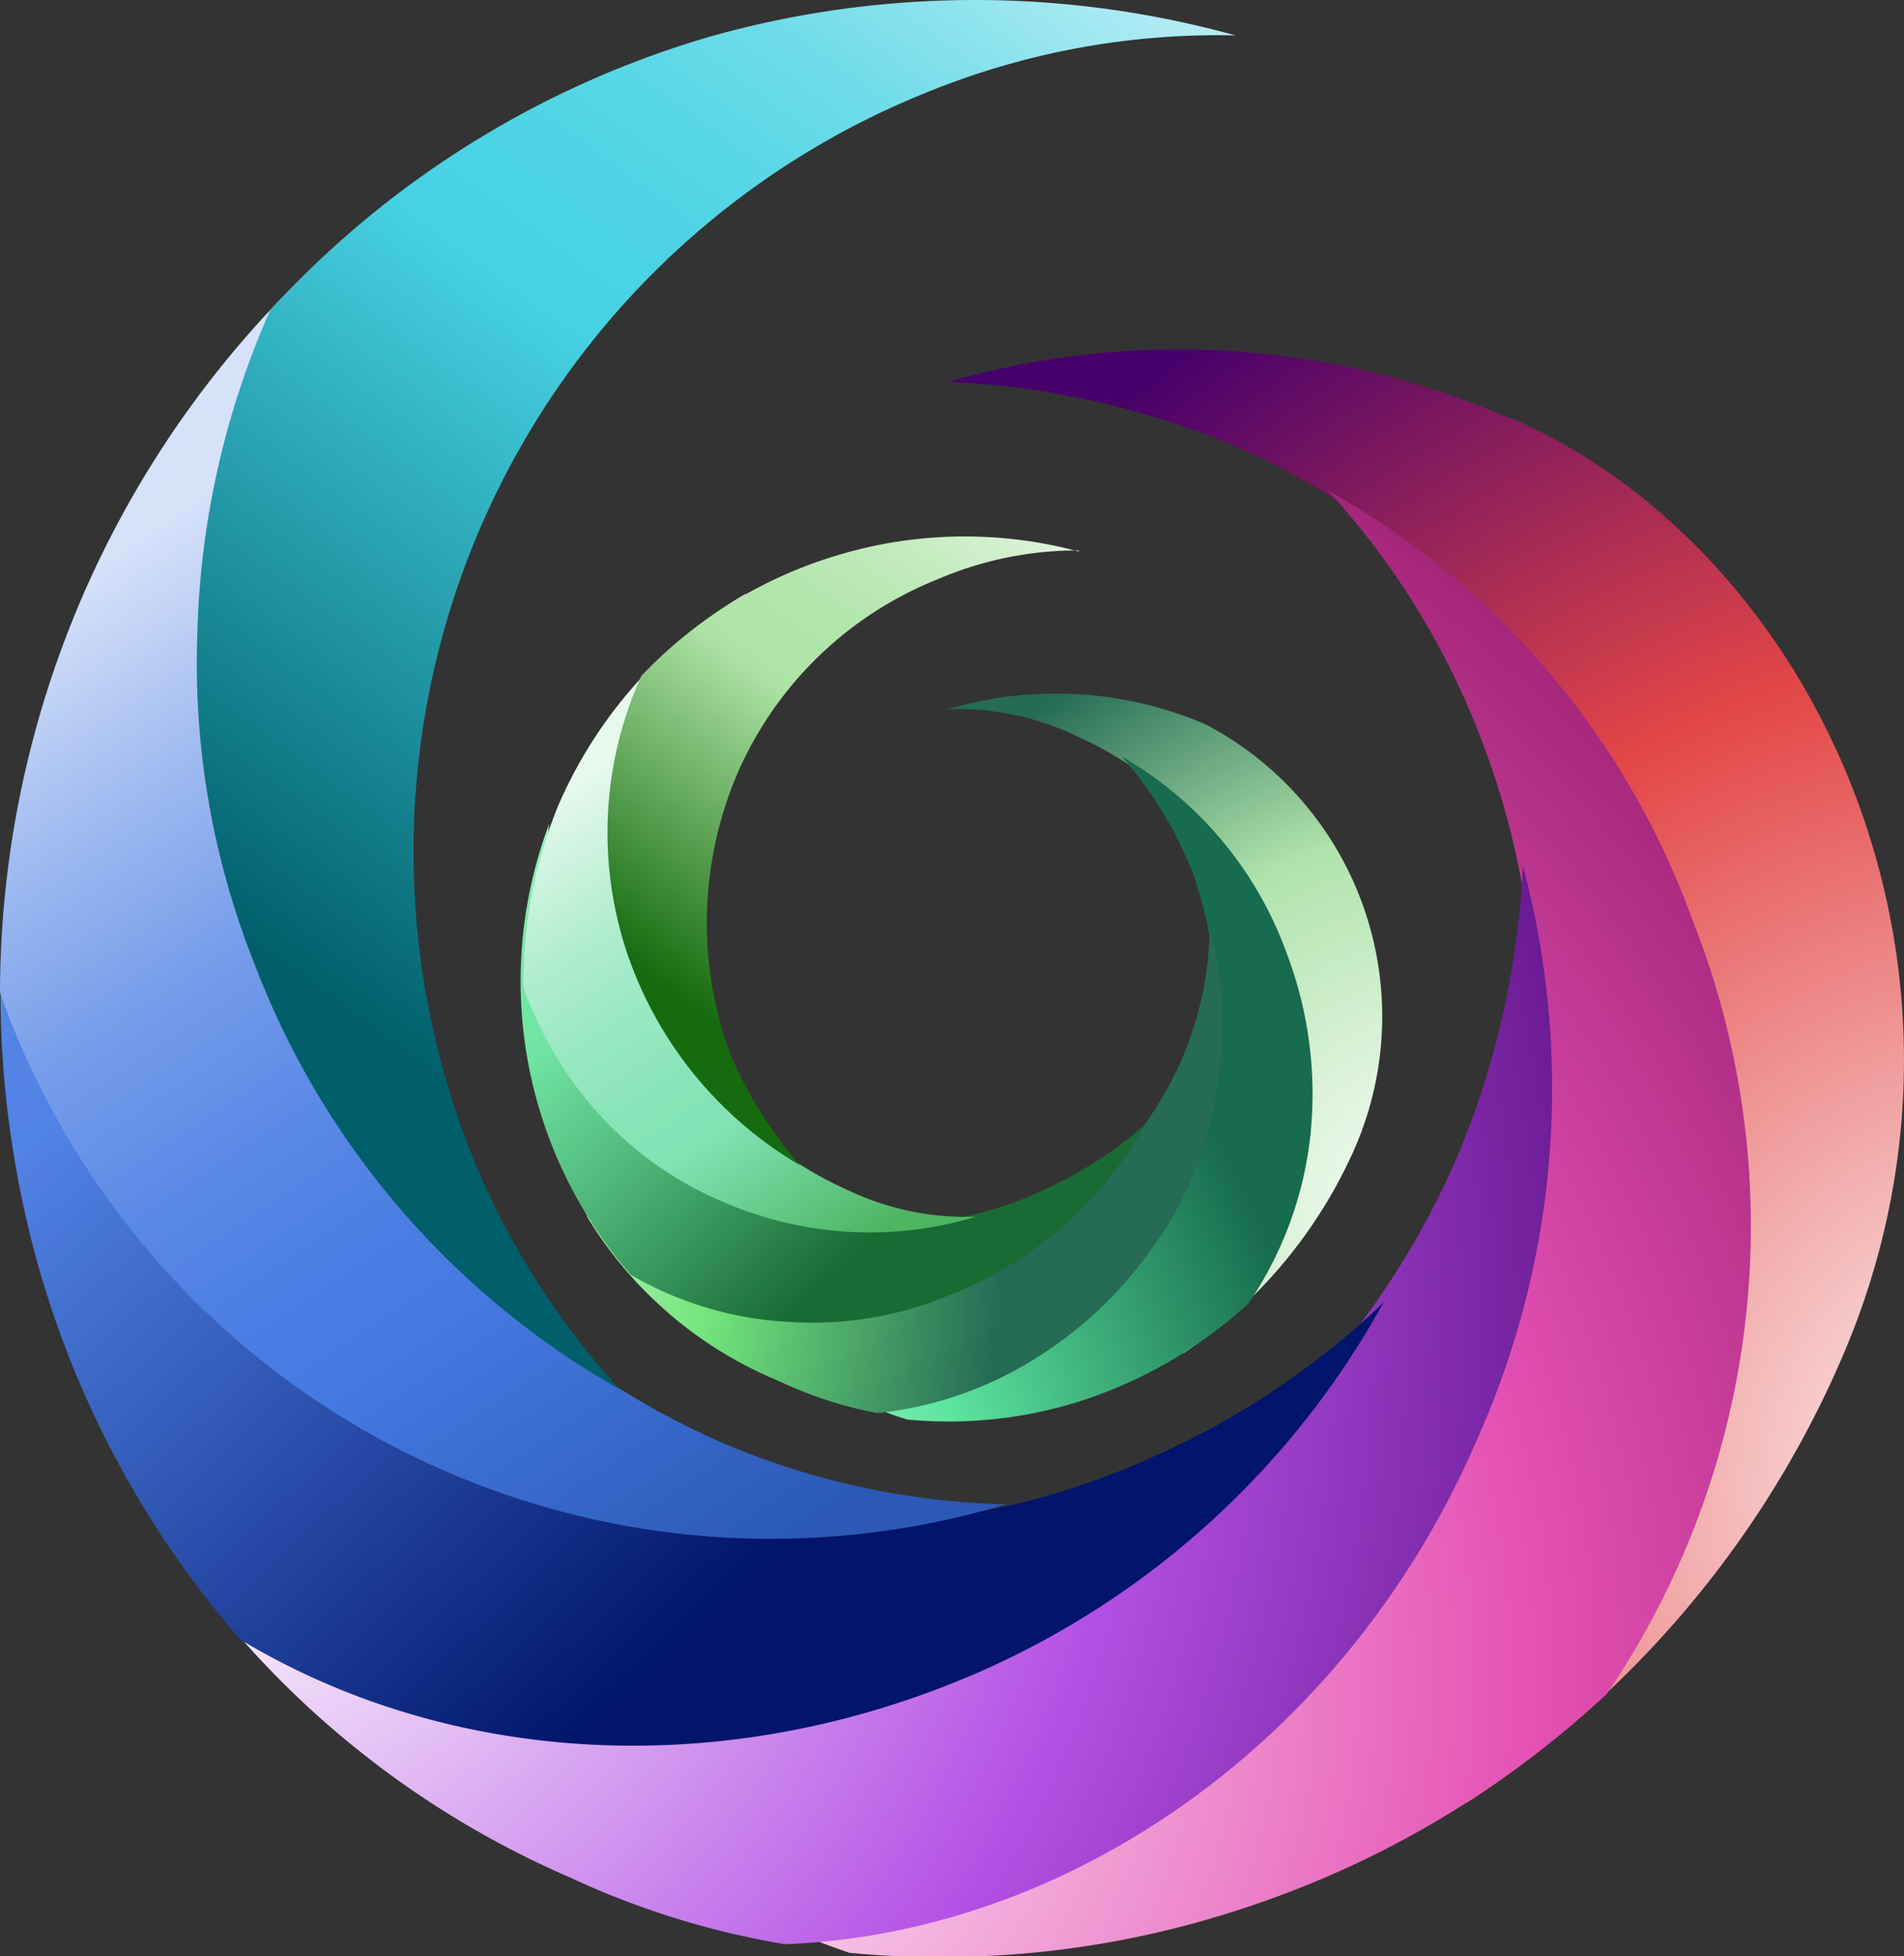
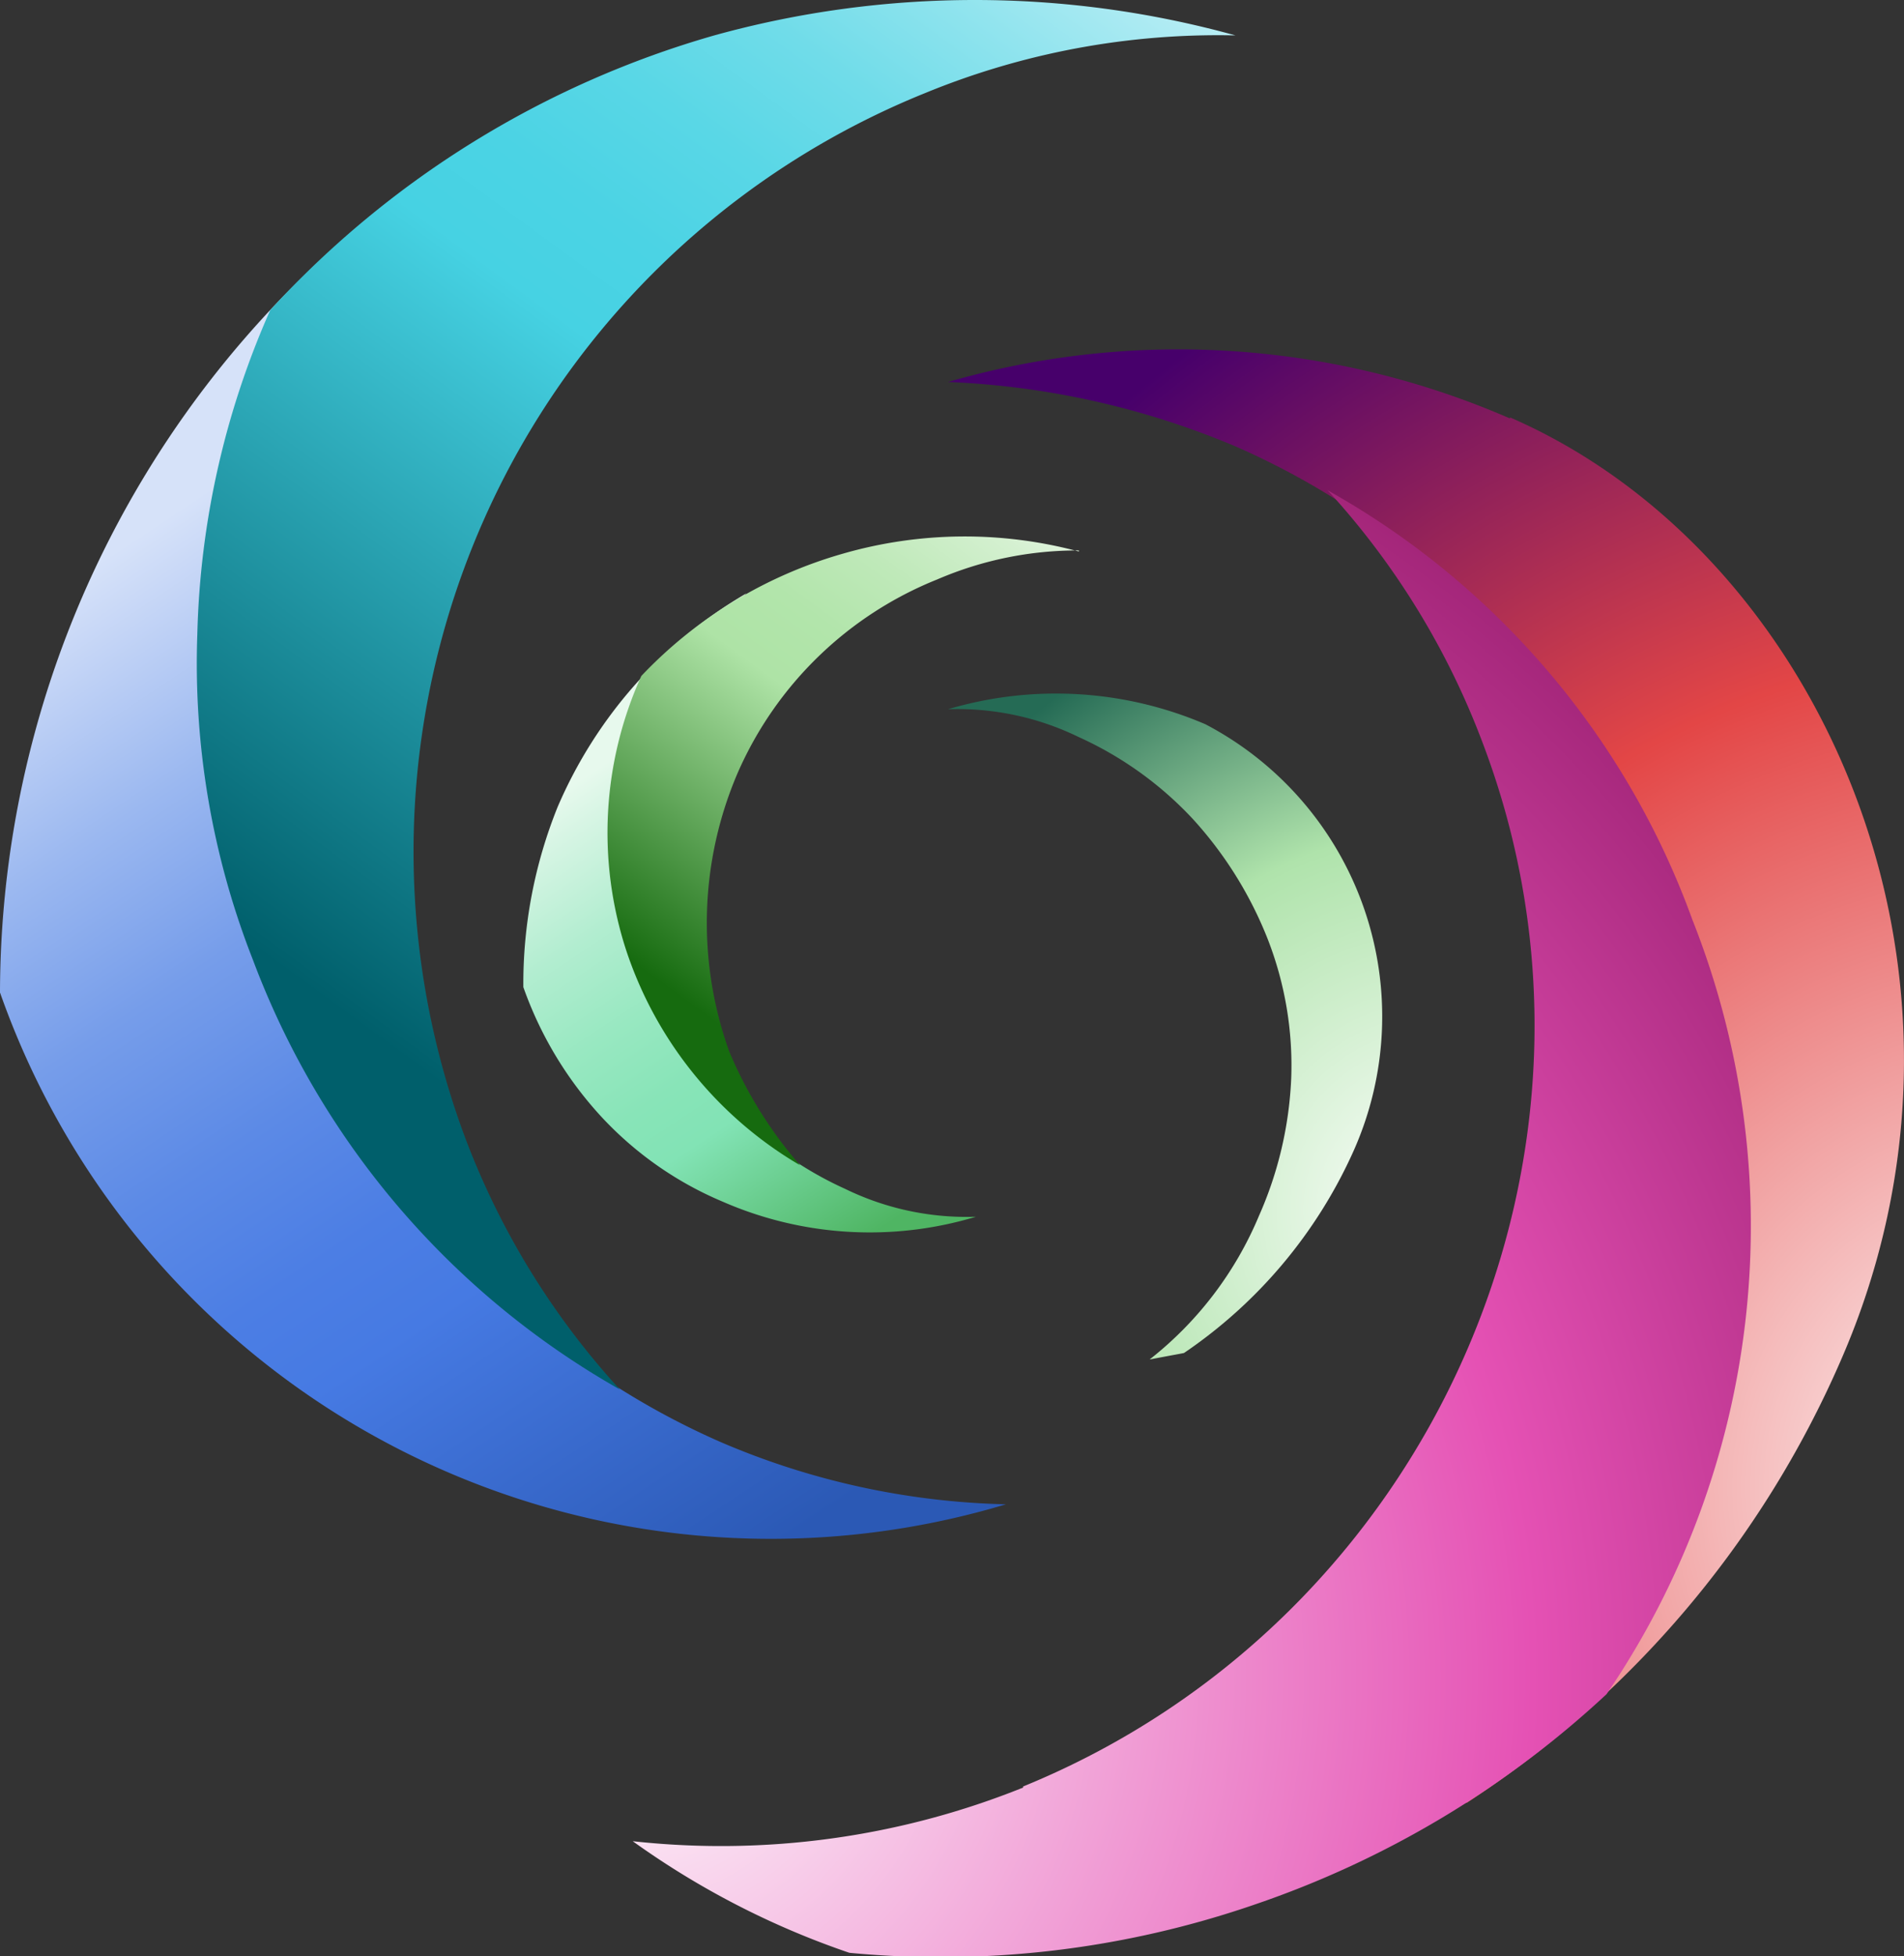
<svg xmlns="http://www.w3.org/2000/svg" width="88.77" height="91.16" viewBox="0 0 88.77 91.16">
  <rect x="0" y="0" width="88.77" height="91.16" fill="#333333" stroke="none" />
  <defs>
    <radialGradient id="radial-gradient" cx="-676.34" cy="-144.38" r="1" gradientTransform="translate(45112.69 9679.27) scale(66.56 66.56)" gradientUnits="userSpaceOnUse">
      <stop offset="0" stop-color="#fff" />
      <stop offset="0.59" stop-color="#e34646" />
      <stop offset="1" stop-color="#47006b" />
    </radialGradient>
    <radialGradient id="radial-gradient-2" cx="-689.86" cy="-148.51" r="1" gradientTransform="matrix(31.02, -78.4, 76.55, 30.29, 32796.86, -49508.48)" gradientUnits="userSpaceOnUse">
      <stop offset="0" stop-color="#fff" />
      <stop offset="0.51" stop-color="#e551b4" />
      <stop offset="1" stop-color="#6b0047" />
    </radialGradient>
    <radialGradient id="radial-gradient-3" cx="-680.94" cy="-145.43" r="1" gradientTransform="matrix(75.96, -25.45, 25.52, 76.16, 55440.66, -6191.79)" gradientUnits="userSpaceOnUse">
      <stop offset="0" stop-color="#fff" />
      <stop offset="0.12" stop-color="#fff" />
      <stop offset="0.59" stop-color="#b451e5" />
      <stop offset="1" stop-color="#47006b" />
    </radialGradient>
    <linearGradient id="linear-gradient" x1="-5.66" y1="696.58" x2="38.96" y2="743.67" gradientTransform="translate(0 -674)" gradientUnits="userSpaceOnUse">
      <stop offset="0" stop-color="#fff" />
      <stop offset="0.01" stop-color="#f8fafe" />
      <stop offset="0.06" stop-color="#ccdaf7" />
      <stop offset="0.11" stop-color="#a6bff2" />
      <stop offset="0.16" stop-color="#87a9ed" />
      <stop offset="0.22" stop-color="#6f98ea" />
      <stop offset="0.28" stop-color="#5e8ce7" />
      <stop offset="0.34" stop-color="#5484e5" />
      <stop offset="0.42" stop-color="#5182e5" />
      <stop offset="0.63" stop-color="#365ebc" />
      <stop offset="1" stop-color="#00156b" />
    </linearGradient>
    <linearGradient id="linear-gradient-2" x1="9.03" y1="697.26" x2="39.83" y2="743.65" gradientTransform="translate(0 -674)" gradientUnits="userSpaceOnUse">
      <stop offset="0" stop-color="#d6e2f9" />
      <stop offset="0.04" stop-color="#cad9f7" />
      <stop offset="0.19" stop-color="#9bb8f0" />
      <stop offset="0.33" stop-color="#769dea" />
      <stop offset="0.47" stop-color="#5c8ae6" />
      <stop offset="0.59" stop-color="#4c7ee4" />
      <stop offset="0.68" stop-color="#467ae3" />
      <stop offset="1" stop-color="#2b59b5" />
    </linearGradient>
    <linearGradient id="linear-gradient-3" x1="61.41" y1="657.95" x2="11.48" y2="726.29" gradientTransform="translate(0 -674)" gradientUnits="userSpaceOnUse">
      <stop offset="0" stop-color="#fff" />
      <stop offset="0.01" stop-color="#fff" />
      <stop offset="0.09" stop-color="#fff" />
      <stop offset="0.11" stop-color="#edfbfc" />
      <stop offset="0.19" stop-color="#bbeef5" />
      <stop offset="0.27" stop-color="#91e4ee" />
      <stop offset="0.34" stop-color="#70dce9" />
      <stop offset="0.41" stop-color="#59d7e6" />
      <stop offset="0.48" stop-color="#4bd3e4" />
      <stop offset="0.54" stop-color="#46d2e3" />
      <stop offset="0.92" stop-color="#005f6b" />
    </linearGradient>
    <radialGradient id="radial-gradient-4" cx="-659.63" cy="-111.31" r="1.64" gradientTransform="translate(12151.84 2095.58) scale(18.32)" gradientUnits="userSpaceOnUse">
      <stop offset="0" stop-color="#fff" />
      <stop offset="0.59" stop-color="#afe3ab" />
      <stop offset="1" stop-color="#256b55" />
    </radialGradient>
    <radialGradient id="radial-gradient-5" cx="-712.5" cy="-123.53" r="1.64" gradientTransform="matrix(7.76, -19.6, 19.14, 7.57, 7921.17, -12958.29)" gradientUnits="userSpaceOnUse">
      <stop offset="0" stop-color="#fff" />
      <stop offset="0.51" stop-color="#5ce59f" />
      <stop offset="1" stop-color="#176b4e" />
    </radialGradient>
    <radialGradient id="radial-gradient-6" cx="-676.9" cy="-111.1" r="1.64" gradientTransform="matrix(18.99, -6.36, 6.38, 19.04, 13576.98, -2131.35)" gradientUnits="userSpaceOnUse">
      <stop offset="0" stop-color="#fff" />
      <stop offset="0.12" stop-color="#fff" />
      <stop offset="0.59" stop-color="#73e57c" />
      <stop offset="1" stop-color="#256b55" />
    </radialGradient>
    <linearGradient id="linear-gradient-4" x1="21.76" y1="709.11" x2="41.95" y2="730.43" gradientTransform="translate(0 -674)" gradientUnits="userSpaceOnUse">
      <stop offset="0" stop-color="#fff" />
      <stop offset="0.03" stop-color="#eafbf2" />
      <stop offset="0.08" stop-color="#c5f4d9" />
      <stop offset="0.14" stop-color="#a6efc5" />
      <stop offset="0.2" stop-color="#8eeab6" />
      <stop offset="0.26" stop-color="#7de7ab" />
      <stop offset="0.33" stop-color="#73e6a4" />
      <stop offset="0.42" stop-color="#70e5a2" />
      <stop offset="0.63" stop-color="#53bc7d" />
      <stop offset="1" stop-color="#196b33" />
    </linearGradient>
    <linearGradient id="linear-gradient-5" x1="28.38" y1="709.45" x2="42.32" y2="730.44" gradientTransform="translate(0 -674)" gradientUnits="userSpaceOnUse">
      <stop offset="0" stop-color="#e7f9ed" />
      <stop offset="0.07" stop-color="#d7f5e4" />
      <stop offset="0.25" stop-color="#b2edd0" />
      <stop offset="0.42" stop-color="#98e8c1" />
      <stop offset="0.57" stop-color="#88e4b8" />
      <stop offset="0.68" stop-color="#82e3b5" />
      <stop offset="1" stop-color="#4fb563" />
    </linearGradient>
    <linearGradient id="linear-gradient-6" x1="52.01" y1="691.65" x2="29.43" y2="722.57" gradientTransform="translate(0 -674)" gradientUnits="userSpaceOnUse">
      <stop offset="0" stop-color="#fff" />
      <stop offset="0.01" stop-color="#fff" />
      <stop offset="0.09" stop-color="#fff" />
      <stop offset="0.13" stop-color="#f2faf0" />
      <stop offset="0.24" stop-color="#d4f0d0" />
      <stop offset="0.35" stop-color="#bfe9b9" />
      <stop offset="0.45" stop-color="#b2e5ab" />
      <stop offset="0.54" stop-color="#aee3a6" />
      <stop offset="0.92" stop-color="#166b0f" />
    </linearGradient>
  </defs>
  <g id="Layer_2" data-name="Layer 2">
    <g id="Layer_1-2" data-name="Layer 1">
      <path d="M70.4,19.45c14.5,6.3,23.3,26,15.4,44A46.89,46.89,0,0,1,68.4,84l-3.7.8A38.34,38.34,0,0,0,76,70c8.4-19.1.1-41.1-18.4-49.2a38.43,38.43,0,0,0-13.4-3,38.73,38.73,0,0,1,26.2,1.7Z" fill="url(#radial-gradient)" />
      <path d="M47.7,83.25c19.1-7.8,28.7-29.6,21.4-48.7a36.29,36.29,0,0,0-7.2-11.7,37.57,37.57,0,0,1,17,20,38.73,38.73,0,0,1-4,36.1,45.69,45.69,0,0,1-16.4,9.8A44.93,44.93,0,0,1,39.6,91a38.69,38.69,0,0,1-10.1-5.2,37.74,37.74,0,0,0,18.2-2.5Z" fill="url(#radial-gradient-2)" />
-       <path d="M19.2,73.55C37.8,81.75,59.6,73,67.9,54A39.64,39.64,0,0,0,71,40.35,40,40,0,0,1,68.9,67c-6.1,14.2-19.1,23.1-32.3,23.6a38.7,38.7,0,0,1-10-3.1A43.3,43.3,0,0,1,7,70.65a34.67,34.67,0,0,1-2.2-8.4,34.66,34.66,0,0,0,14.4,11.3Z" fill="url(#radial-gradient-3)" />
-       <path d="M5.3,47.35a36.85,36.85,0,0,0,7.6,12.2,37.23,37.23,0,0,0,11.7,8.3A37.59,37.59,0,0,0,38.7,71a34.07,34.07,0,0,0,14.1-2.7,37.44,37.44,0,0,0,11.7-7.6,39.74,39.74,0,0,1-20,17.7c-11.7,4.7-24,3.6-33.3-2A45.34,45.34,0,0,1,.7,54.15a46.08,46.08,0,0,1,2.4-24.4,36.37,36.37,0,0,0,2.2,17.6Z" fill="url(#linear-gradient)" />
      <path d="M23.2,6a41,41,0,0,0-8.1,12c-8.3,19,0,41.1,18.5,49.2a35.7,35.7,0,0,0,13.3,2.9A38.1,38.1,0,0,1,0,46.25,46.68,46.68,0,0,1,23.2,6Z" fill="url(#linear-gradient-2)" />
      <path d="M57.6,1.65a35.94,35.94,0,0,0-14.5,2.7,38.12,38.12,0,0,0-21.4,48.7,36.29,36.29,0,0,0,7.2,11.7,38.55,38.55,0,0,1-17.1-20,37.78,37.78,0,0,1-2.6-15.2,39.55,39.55,0,0,1,3.4-15.1A44.78,44.78,0,0,1,33.3,1.65,45.56,45.56,0,0,1,57.6,1.65Z" fill="url(#linear-gradient-3)" />
      <path d="M56.2,33.75a15.37,15.37,0,0,1,6.9,19.9,22.48,22.48,0,0,1-7.9,9.4l-1.6.3a16.69,16.69,0,0,0,5.1-6.7,17.62,17.62,0,0,0,1.5-6.4,16.19,16.19,0,0,0-1.1-6.5,18.2,18.2,0,0,0-3.5-5.6,16.64,16.64,0,0,0-5.3-3.8,12.91,12.91,0,0,0-6.1-1.3A17.69,17.69,0,0,1,56.2,33.75Z" fill="url(#radial-gradient-4)" />
-       <path d="M45.9,62.65a17.09,17.09,0,0,0,9.3-9,17.7,17.7,0,0,0,.4-13,18.66,18.66,0,0,0-3.3-5.4,17.41,17.41,0,0,1,7.7,9.2,18.44,18.44,0,0,1,1.1,8.4,17.21,17.21,0,0,1-2.9,7.9,21.4,21.4,0,0,1-7.4,4.4,20.32,20.32,0,0,1-8.5,1,15.27,15.27,0,0,1-4.6-2.3A19.5,19.5,0,0,0,45.9,62.65Z" fill="url(#radial-gradient-5)" />
-       <path d="M32.9,58.25a16.51,16.51,0,0,0,12.9.1,17.09,17.09,0,0,0,9.3-9,15.89,15.89,0,0,0,1.3-6.1,16.68,16.68,0,0,1,.3,7.7,16.46,16.46,0,0,1-2.9,7.1,18.86,18.86,0,0,1-5.6,5.3,17.18,17.18,0,0,1-7.3,2.5,19,19,0,0,1-4.6-1.5,18.85,18.85,0,0,1-8.9-7.6,16.37,16.37,0,0,1-1-3.8A15.92,15.92,0,0,0,32.9,58.25Z" fill="url(#radial-gradient-6)" />
-       <path d="M26.6,46.35a16.4,16.4,0,0,0,3.4,5.5,15,15,0,0,0,5.3,3.7A17.51,17.51,0,0,0,41.7,57a15.6,15.6,0,0,0,6.4-1.3,19.58,19.58,0,0,0,5.3-3.3,17.8,17.8,0,0,1-9,7.9,16.52,16.52,0,0,1-7.6,1.3,16.31,16.31,0,0,1-7.4-2.2,20.82,20.82,0,0,1-3.8-21,17.87,17.87,0,0,0,1,8Z" fill="url(#linear-gradient-4)" />
      <path d="M34.8,27.65a18.26,18.26,0,0,0-3.8,5.4,17.62,17.62,0,0,0-1.5,6.4A16.19,16.19,0,0,0,30.6,46a18.2,18.2,0,0,0,3.5,5.6,16.64,16.64,0,0,0,5.3,3.8,12.91,12.91,0,0,0,6.1,1.3A17.12,17.12,0,0,1,33.7,56,16.36,16.36,0,0,1,28,52a17.48,17.48,0,0,1-3.6-6,22,22,0,0,1,1.6-8.4A21.18,21.18,0,0,1,34.8,27.65Z" fill="url(#linear-gradient-5)" />
      <path d="M50.3,25.65A16.54,16.54,0,0,0,43.7,27a17.09,17.09,0,0,0-9.3,9A17.7,17.7,0,0,0,34,49a19.58,19.58,0,0,0,3.3,5.3,18.26,18.26,0,0,1-8.1-10,17.69,17.69,0,0,1,.7-12.8,20.8,20.8,0,0,1,9.4-5.7,20.54,20.54,0,0,1,11-.1Z" fill="url(#linear-gradient-6)" />
    </g>
  </g>
</svg>